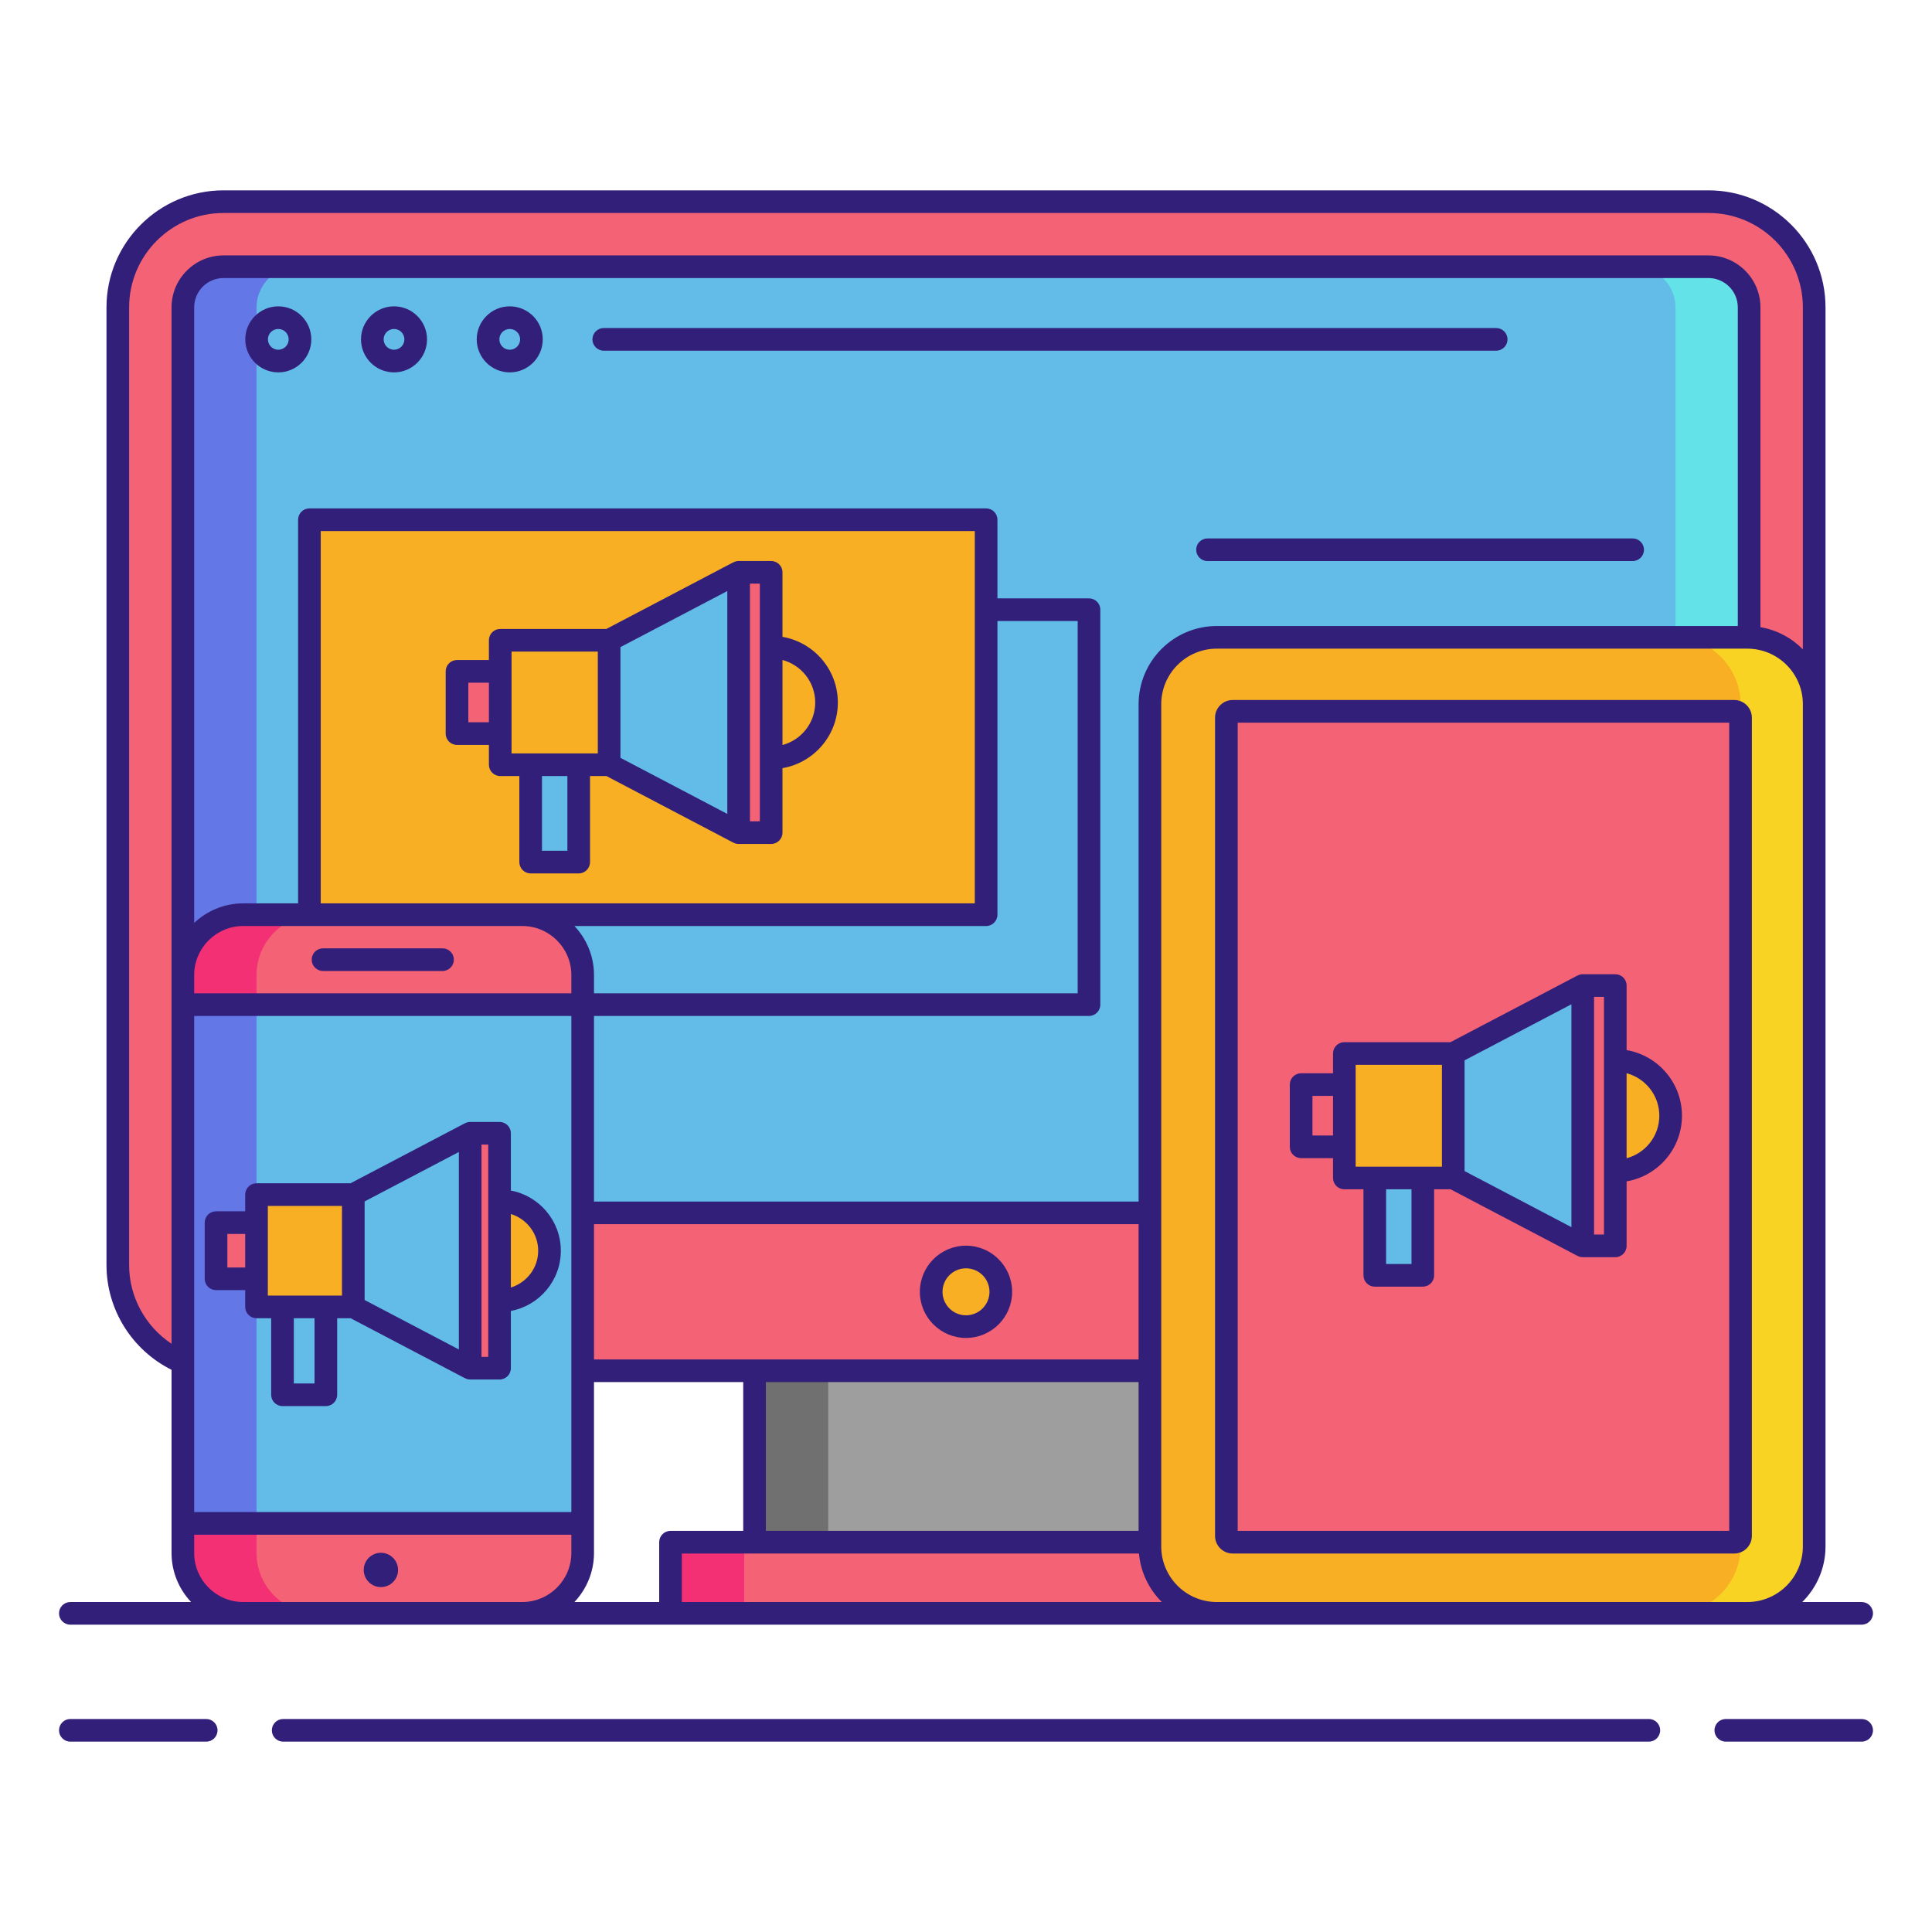
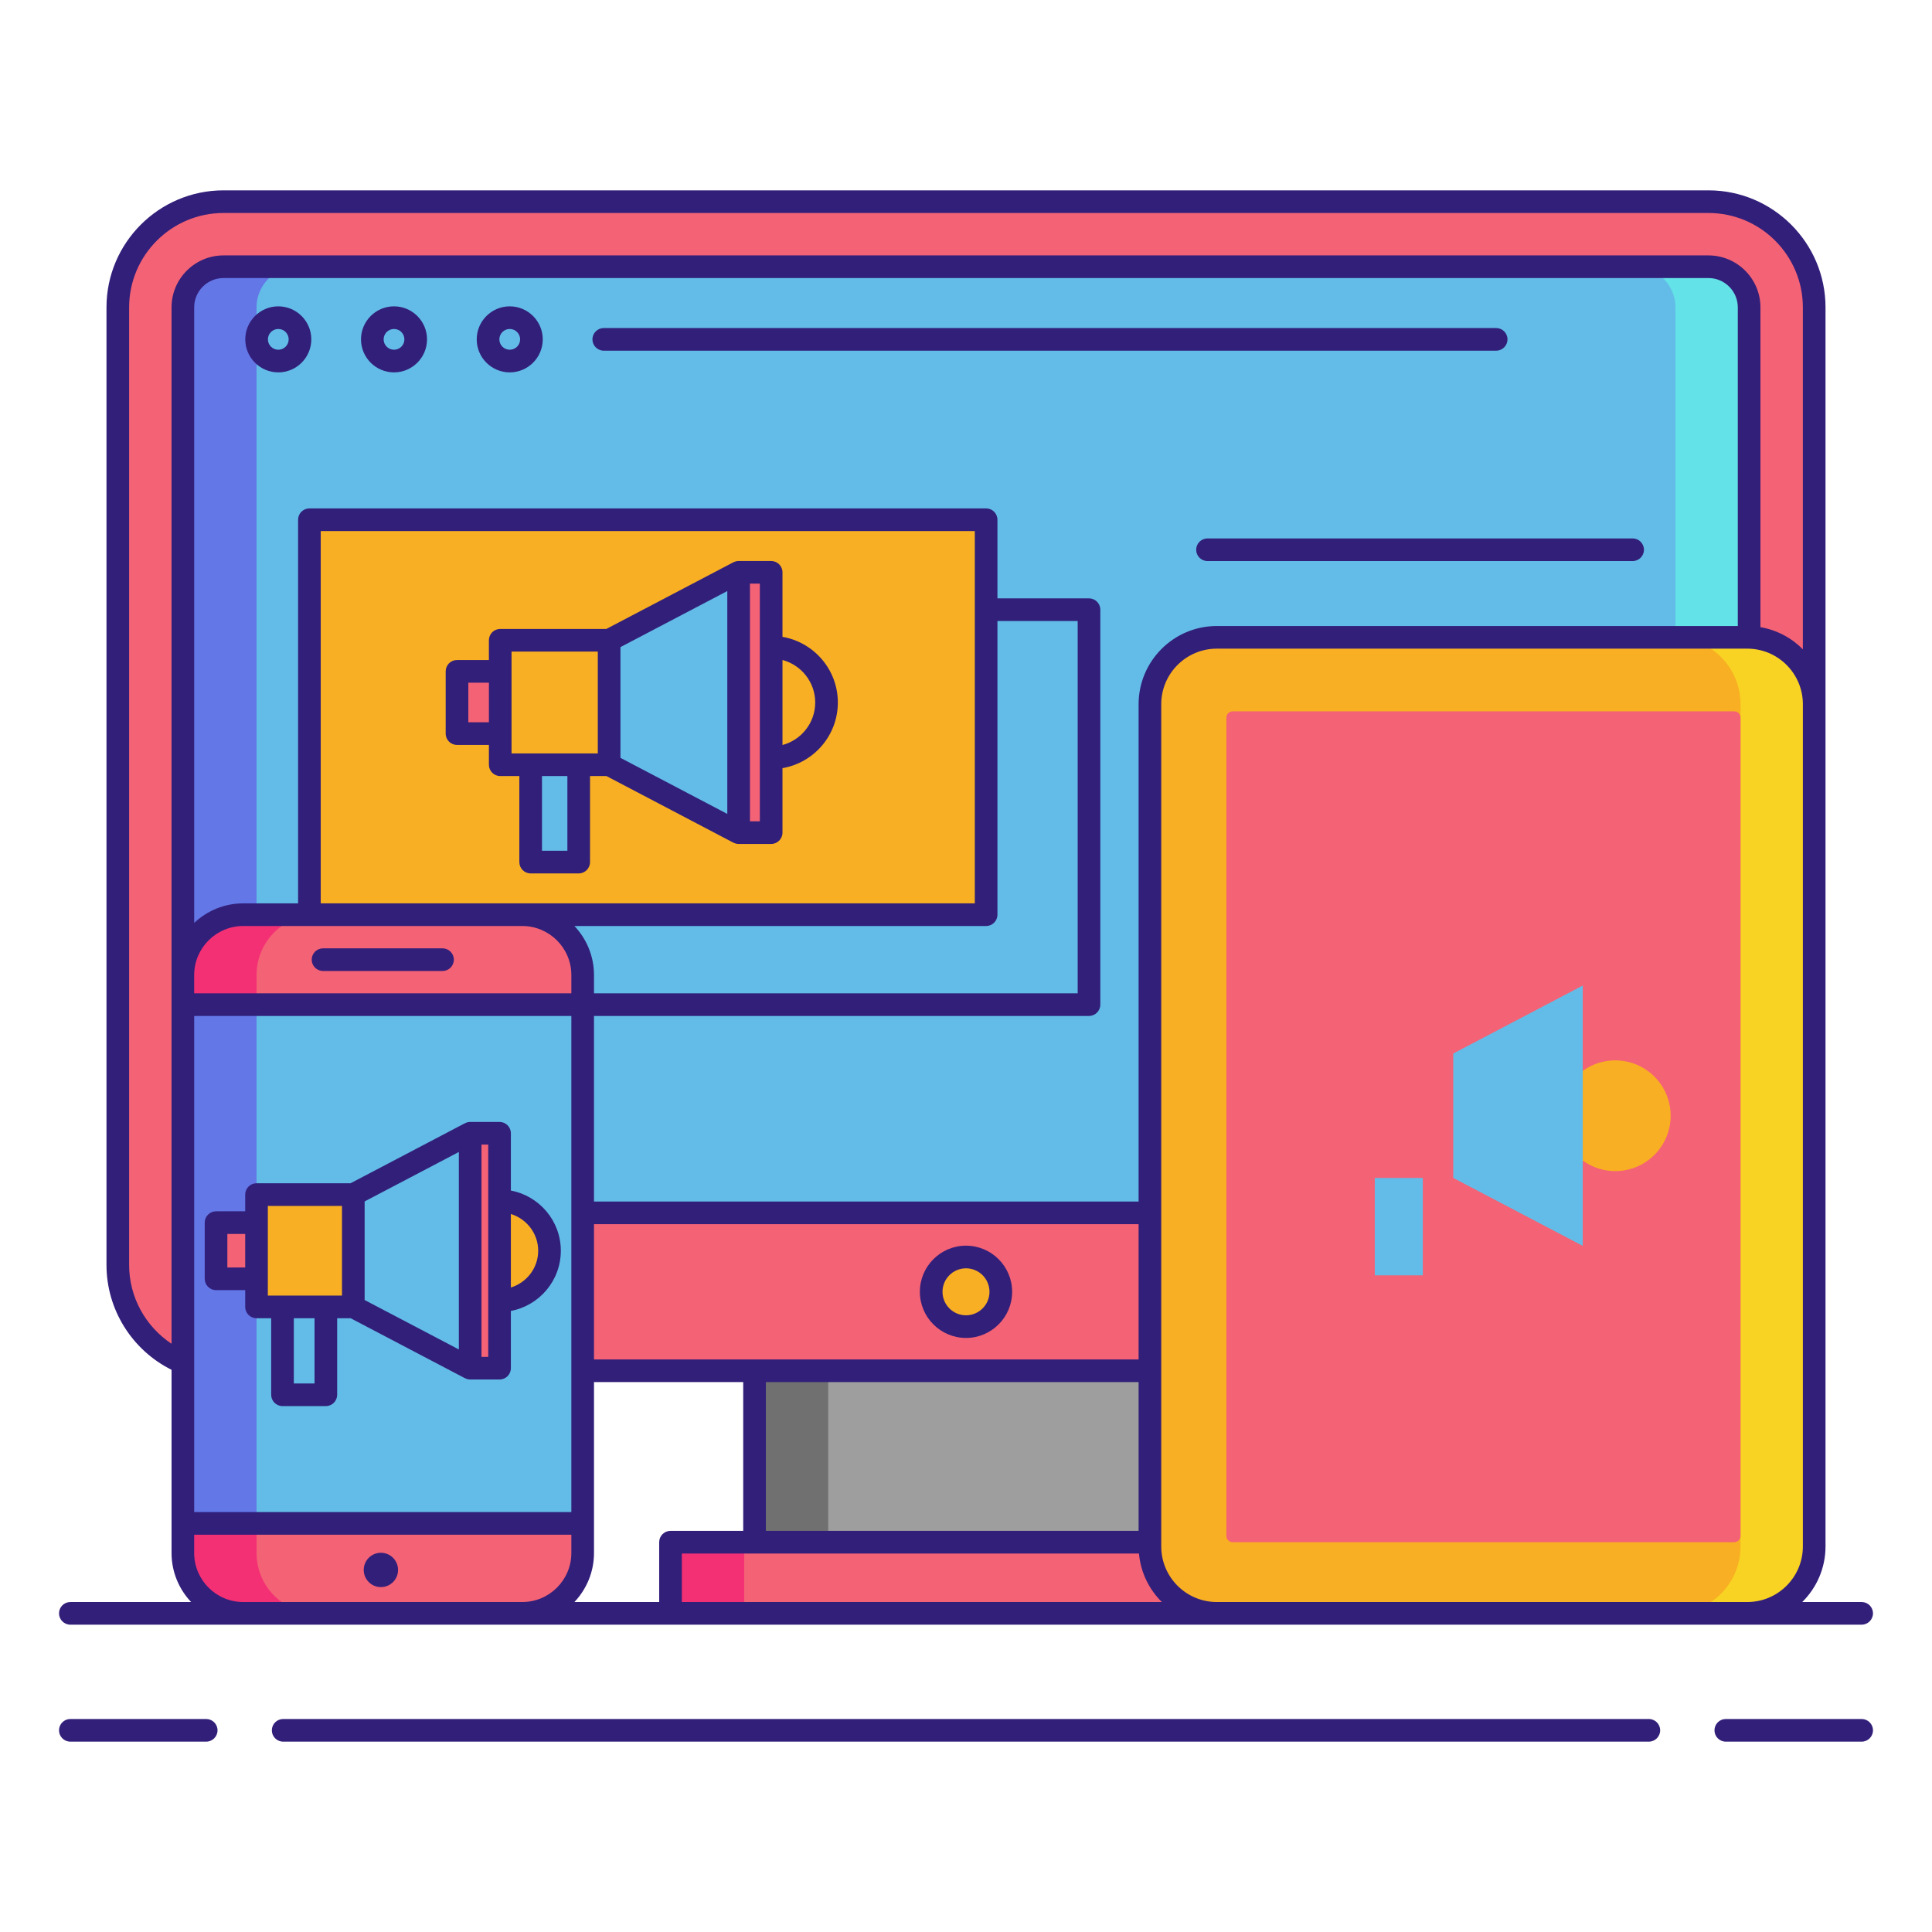
<svg xmlns="http://www.w3.org/2000/svg" id="Layer_1" enable-background="new 0 0 256 256" height="512" viewBox="0 0 256 256" width="512">
  <g>
    <g>
      <path d="m29.619 181.632c-7.724 0-14.009-6.285-14.009-14.009v-126.891c0-7.724 6.285-14.009 14.009-14.009h196.762c7.724 0 14.009 6.285 14.009 14.009v126.892c0 7.724-6.285 14.009-14.009 14.009h-196.762z" fill="#f46275" />
      <path d="m231.769 155.322c0 2.963-2.425 5.388-5.388 5.388h-196.762c-2.963 0-5.388-2.425-5.388-5.388v-114.591c0-2.963 2.425-5.388 5.388-5.388h196.762c2.963 0 5.388 2.425 5.388 5.388z" fill="#63bce7" />
      <path d="m33.991 155.322v-114.591c0-2.963 2.425-5.388 5.388-5.388h-9.76c-2.963 0-5.388 2.425-5.388 5.388v114.59c0 2.963 2.425 5.388 5.388 5.388h9.76c-2.964.001-5.388-2.424-5.388-5.387z" fill="#6377e7" />
      <path d="m222.009 155.322v-114.591c0-2.963-2.425-5.388-5.388-5.388h9.76c2.963 0 5.388 2.425 5.388 5.388v114.59c0 2.963-2.425 5.388-5.388 5.388h-9.76c2.964.001 5.388-2.424 5.388-5.387z" fill="#63e2e7" />
      <g>
        <path d="m41 68.868h89.667v52.333h-89.667z" fill="#f8af23" />
        <g>
-           <circle cx="102.183" cy="93.086" fill="#f8af23" r="7.336" />
          <path d="m97.872 110.329-17.159-9.004v-16.485l17.159-9.004z" fill="#63bce7" />
          <path d="m97.872 75.836h4.312v34.493h-4.312z" fill="#f46275" />
          <path d="m66.282 84.84h14.431v16.492h-14.431z" fill="#f8af23" />
          <path d="m60.556 88.958h5.726v8.249h-5.726z" fill="#f46275" />
          <path d="m70.315 101.332h6.365v12.901h-6.365z" fill="#63bce7" />
        </g>
      </g>
      <path d="m69.208 213.777h-36.977c-4.418 0-8-3.582-8-8v-76.576c0-4.418 3.582-8 8-8h36.977c4.418 0 8 3.582 8 8v76.576c0 4.418-3.582 8-8 8z" fill="#63bce7" />
      <path d="m33.991 205.777v-76.576c0-4.418 3.582-8 8-8h-9.76c-4.418 0-8 3.582-8 8v76.576c0 4.418 3.582 8 8 8h9.76c-4.419 0-8-3.582-8-8z" fill="#6377e7" />
      <path d="m88.847 204.348h78.305v9.429h-78.305z" fill="#f46275" />
      <path d="m99.983 181.632h56.035v22.716h-56.035z" fill="#9e9e9e" />
      <path d="m88.847 204.348h9.76v9.429h-9.76z" fill="#f43075" />
      <path d="m99.983 181.632h9.76v22.716h-9.76z" fill="#707070" />
      <circle cx="128" cy="171.171" fill="#f8af23" r="4.613" />
      <path d="m231.527 213.777h-70.294c-4.895 0-8.863-3.968-8.863-8.863v-111.6c0-4.895 3.968-8.863 8.863-8.863h70.294c4.895 0 8.863 3.968 8.863 8.863v111.601c0 4.894-3.968 8.862-8.863 8.862z" fill="#f8af23" />
      <path d="m231.527 84.45h-9.76c4.895 0 8.863 3.968 8.863 8.863v111.601c0 4.895-3.968 8.863-8.863 8.863h9.76c4.895 0 8.863-3.968 8.863-8.863v-111.6c0-4.895-3.968-8.864-8.863-8.864z" fill="#f8d323" />
      <g fill="#f46275">
        <path d="m229.794 204.348h-66.457c-.462 0-.836-.374-.836-.836v-108.42c0-.462.374-.836.836-.836h66.457c.462 0 .836.374.836.836v108.42c0 .462-.374.836-.836.836z" />
        <path d="m24.231 205.777c0 4.418 3.582 8 8 8h36.977c4.418 0 8-3.582 8-8v-3.919h-52.977z" />
        <path d="m77.208 129.201c0-4.418-3.582-8-8-8h-36.977c-4.418 0-8 3.582-8 8v3.919h52.977z" />
      </g>
      <path d="m33.991 205.777v-3.919h-9.76v3.919c0 4.418 3.582 8 8 8h9.76c-4.419 0-8-3.582-8-8z" fill="#f43075" />
      <path d="m41.991 121.201h-9.76c-4.418 0-8 3.582-8 8v3.919h9.76v-3.919c0-4.418 3.581-8 8-8z" fill="#f43075" />
      <g>
        <circle cx="214.033" cy="147.841" fill="#f8af23" r="7.336" />
        <path d="m209.721 165.084-17.158-9.004v-16.485l17.158-9.004z" fill="#63bce7" />
-         <path d="m209.721 130.591h4.312v34.493h-4.312z" fill="#f46275" />
-         <path d="m178.132 139.595h14.431v16.492h-14.431z" fill="#f8af23" />
        <path d="m172.406 143.713h5.726v8.249h-5.726z" fill="#f46275" />
        <path d="m182.165 156.087h6.365v12.901h-6.365z" fill="#63bce7" />
      </g>
      <g>
        <circle cx="66.193" cy="165.731" fill="#f8af23" r="6.621" />
        <path d="m62.302 181.292-15.485-8.126v-14.877l15.485-8.126z" fill="#63bce7" />
        <path d="m62.302 150.163h3.891v31.129h-3.891z" fill="#f46275" />
        <path d="m33.991 158.289h12.826v14.883h-12.826z" fill="#f8af23" />
        <path d="m28.626 162.005h5.365v7.445h-5.365z" fill="#f46275" />
        <path d="m37.433 173.172h5.745v11.643h-5.745z" fill="#63bce7" />
      </g>
    </g>
    <g fill="#321f7a">
      <path d="m60.556 98.707h4.227v2.625c0 .828.672 1.5 1.5 1.5h2.532v11.4c0 .828.672 1.5 1.5 1.5h6.366c.828 0 1.5-.672 1.5-1.5v-11.4h2.177l16.816 8.825v-.008c.209.111.444.18.697.18h4.312c.828 0 1.5-.672 1.5-1.5v-8.544c4.159-.716 7.336-4.339 7.336-8.699s-3.177-7.983-7.336-8.699v-8.551c0-.828-.672-1.5-1.5-1.5h-4.312c-.253 0-.488.069-.697.18v-.008l-16.831 8.832h-14.061c-.828 0-1.5.672-1.5 1.5v2.618h-4.227c-.828 0-1.5.672-1.5 1.5v8.249c.001.828.673 1.5 1.501 1.5zm47.464-5.621c0 2.698-1.844 4.969-4.336 5.633v-11.266c2.492.664 4.336 2.935 4.336 5.633zm-8.649-15.75h1.312v31.493h-1.312zm-24.19 35.396h-3.366v-9.9h3.366zm21.19-4.884-14.158-7.431v-14.67l14.158-7.43zm-28.589-21.508h11.431v13.492h-2.532-6.366-2.532v-2.625-8.249-2.618zm-5.726 4.118h2.727v5.249h-2.727z" />
      <path d="m128 177.284c3.371 0 6.113-2.742 6.113-6.113s-2.742-6.113-6.113-6.113-6.113 2.742-6.113 6.113 2.742 6.113 6.113 6.113zm0-9.226c1.717 0 3.113 1.396 3.113 3.113s-1.396 3.113-3.113 3.113-3.113-1.396-3.113-3.113 1.396-3.113 3.113-3.113z" />
      <path d="m216.333 71.345h-56.333c-.828 0-1.5.672-1.5 1.5s.672 1.5 1.5 1.5h56.333c.828 0 1.5-.672 1.5-1.5s-.672-1.5-1.5-1.5z" />
      <path d="m36.875 40.592c-2.412 0-4.375 1.963-4.375 4.375s1.963 4.375 4.375 4.375 4.375-1.963 4.375-4.375-1.963-4.375-4.375-4.375zm0 5.75c-.758 0-1.375-.617-1.375-1.375s.617-1.375 1.375-1.375 1.375.617 1.375 1.375-.617 1.375-1.375 1.375z" />
      <path d="m52.209 40.592c-2.412 0-4.375 1.963-4.375 4.375s1.963 4.375 4.375 4.375 4.375-1.963 4.375-4.375-1.963-4.375-4.375-4.375zm0 5.75c-.758 0-1.375-.617-1.375-1.375s.617-1.375 1.375-1.375 1.375.617 1.375 1.375-.617 1.375-1.375 1.375z" />
      <path d="m67.543 40.592c-2.412 0-4.375 1.963-4.375 4.375s1.963 4.375 4.375 4.375 4.375-1.963 4.375-4.375-1.963-4.375-4.375-4.375zm0 5.75c-.758 0-1.375-.617-1.375-1.375s.617-1.375 1.375-1.375 1.375.617 1.375 1.375-.617 1.375-1.375 1.375z" />
      <path d="m199.75 44.967c0-.828-.672-1.5-1.5-1.5h-118.25c-.828 0-1.5.672-1.5 1.5s.672 1.5 1.5 1.5h118.25c.828 0 1.5-.672 1.5-1.5z" />
-       <path d="m229.794 92.755h-66.457c-1.288 0-2.337 1.048-2.337 2.337v108.42c0 1.289 1.049 2.337 2.337 2.337h66.457c1.288 0 2.336-1.048 2.336-2.337v-108.42c0-1.289-1.048-2.337-2.336-2.337zm-.664 110.094h-65.13v-107.094h65.13z" />
      <circle cx="50.471" cy="208.025" r="2.274" />
      <path d="m42.803 128.66h15.834c.828 0 1.5-.672 1.5-1.5s-.672-1.5-1.5-1.5h-15.834c-.828 0-1.5.672-1.5 1.5s.672 1.5 1.5 1.5z" />
-       <path d="m172.406 153.462h4.226v2.625c0 .828.672 1.5 1.5 1.5h2.533v11.4c0 .828.672 1.5 1.5 1.5h6.365c.828 0 1.5-.672 1.5-1.5v-11.4h2.176l16.819 8.825v-.008c.209.111.444.18.697.18h4.312c.828 0 1.5-.672 1.5-1.5v-8.544c4.159-.716 7.336-4.339 7.336-8.699s-3.177-7.983-7.336-8.699v-8.551c0-.828-.672-1.5-1.5-1.5h-4.312c-.253 0-.488.069-.697.18v-.008l-16.832 8.832h-14.061c-.828 0-1.5.672-1.5 1.5v2.618h-4.226c-.828 0-1.5.672-1.5 1.5v8.249c0 .828.672 1.5 1.5 1.5zm47.463-5.621c0 2.698-1.844 4.969-4.336 5.633v-11.267c2.492.665 4.336 2.936 4.336 5.634zm-8.647-15.75h1.312v31.493h-1.312zm-24.192 35.396h-3.365v-9.9h3.365zm21.192-4.884-14.159-7.43v-14.671l14.159-7.43zm-28.59-21.508h11.431v13.492h-2.532-6.365-2.533v-2.625-8.249-2.618zm-5.726 4.118h2.726v5.249h-2.726z" />
      <path d="m74.313 165.73c0-3.964-2.858-7.269-6.62-7.976v-7.592c0-.828-.672-1.5-1.5-1.5h-3.892c-.253 0-.488.069-.697.18v-.008l-15.158 7.954h-12.456c-.828 0-1.5.672-1.5 1.5v2.216h-3.864c-.828 0-1.5.672-1.5 1.5v7.445c0 .828.672 1.5 1.5 1.5h3.864v2.222c0 .828.672 1.5 1.5 1.5h1.942v10.144c0 .828.672 1.5 1.5 1.5h5.745c.828 0 1.5-.672 1.5-1.5v-10.144h1.78l15.147 7.948v-.008c.209.111.444.18.697.18h3.892c.828 0 1.5-.672 1.5-1.5v-7.585c3.763-.706 6.62-4.011 6.62-7.976zm-44.187 2.22v-4.445h2.364v4.445zm5.364 1.5v-7.445-2.216h9.826v11.883h-2.139-5.745-1.942zm6.188 13.865h-2.745v-8.644h2.745zm6.638-24.119 12.485-6.552v26.166l-12.485-6.552zm16.377 20.596h-.892v-28.129h.892zm3-9.19v-9.741c2.089.646 3.62 2.572 3.62 4.87s-1.531 4.225-3.62 4.871z" />
      <path d="m27.323 227.777h-18.003c-.828 0-1.5.672-1.5 1.5s.672 1.5 1.5 1.5h18.003c.828 0 1.5-.672 1.5-1.5s-.672-1.5-1.5-1.5z" />
      <path d="m246.68 227.777h-18.003c-.828 0-1.5.672-1.5 1.5s.672 1.5 1.5 1.5h18.003c.828 0 1.5-.672 1.5-1.5s-.672-1.5-1.5-1.5z" />
      <path d="m218.479 227.777h-180.958c-.828 0-1.5.672-1.5 1.5s.672 1.5 1.5 1.5h180.959c.828 0 1.5-.672 1.5-1.5s-.672-1.5-1.501-1.5z" />
      <path d="m88.848 215.277h72.386 5.919 64.374 15.153c.828 0 1.5-.672 1.5-1.5s-.672-1.5-1.5-1.5h-7.872c1.901-1.88 3.082-4.485 3.082-7.363v-112.581-51.602c0-8.552-6.957-15.509-15.509-15.509h-196.762c-8.552 0-15.509 6.957-15.509 15.509v126.893c0 5.882 3.37 11.267 8.621 13.882v20.353 3.919c0 2.515.989 4.799 2.591 6.5h-16.002c-.828 0-1.5.672-1.5 1.5s.672 1.5 1.5 1.5h22.911 36.977 19.64zm141.421-132.327h-69.035c-5.714 0-10.363 4.649-10.363 10.363v65.896h-72.163v-24.59h65.591c.828 0 1.5-.672 1.5-1.5v-52.333c0-.828-.672-1.5-1.5-1.5h-12.132v-10.419c0-.828-.672-1.5-1.5-1.5h-89.667c-.828 0-1.5.672-1.5 1.5v50.834h-7.269c-2.515 0-4.799.989-6.5 2.591v-81.561c0-2.144 1.744-3.888 3.888-3.888h196.762c2.144 0 3.888 1.744 3.888 3.888zm-128.787 119.899v-19.716h49.388v19.716zm29.185-80.148c.828 0 1.5-.672 1.5-1.5v-38.915h10.632v49.334h-64.091v-2.419c0-2.515-.989-4.799-2.591-6.5zm-1.5-3h-59.959-26.708v-49.334h86.667zm-88.167 3h28.208c3.584 0 6.5 2.916 6.5 6.5v2.419h-49.977v-2.419c0-3.584 2.916-6.5 6.5-6.5zm37.708 39.509h72.162v17.923h-50.888-21.274zm-52.977-6.889v-20.701h49.977v65.738h-49.977zm52.977 50.456v-3.919-18.726h19.774v19.716h-9.635c-.828 0-1.5.672-1.5 1.5v7.929h-11.23c1.602-1.701 2.591-3.985 2.591-6.5zm11.64 6.5v-6.429h9.635 50.935c.225 2.505 1.342 4.755 3.034 6.429zm148.542-7.363c0 4.061-3.303 7.363-7.363 7.363h-64.374-5.919c-4.061 0-7.363-3.303-7.363-7.363v-111.601c0-4.061 3.303-7.363 7.363-7.363h70.293c4.061 0 7.363 3.303 7.363 7.363zm-221.78-37.29v-126.893c0-6.897 5.611-12.509 12.509-12.509h196.762c6.897 0 12.509 5.611 12.509 12.509v45.309c-1.492-1.51-3.44-2.564-5.621-2.936v-42.373c0-3.798-3.09-6.888-6.888-6.888h-196.762c-3.798 0-6.888 3.09-6.888 6.888v88.47 3.919 22.201 22.734c-3.465-2.296-5.621-6.205-5.621-10.431zm15.121 44.653c-3.584 0-6.5-2.916-6.5-6.5v-2.419h49.977v2.419c0 3.584-2.916 6.5-6.5 6.5z" />
    </g>
  </g>
</svg>